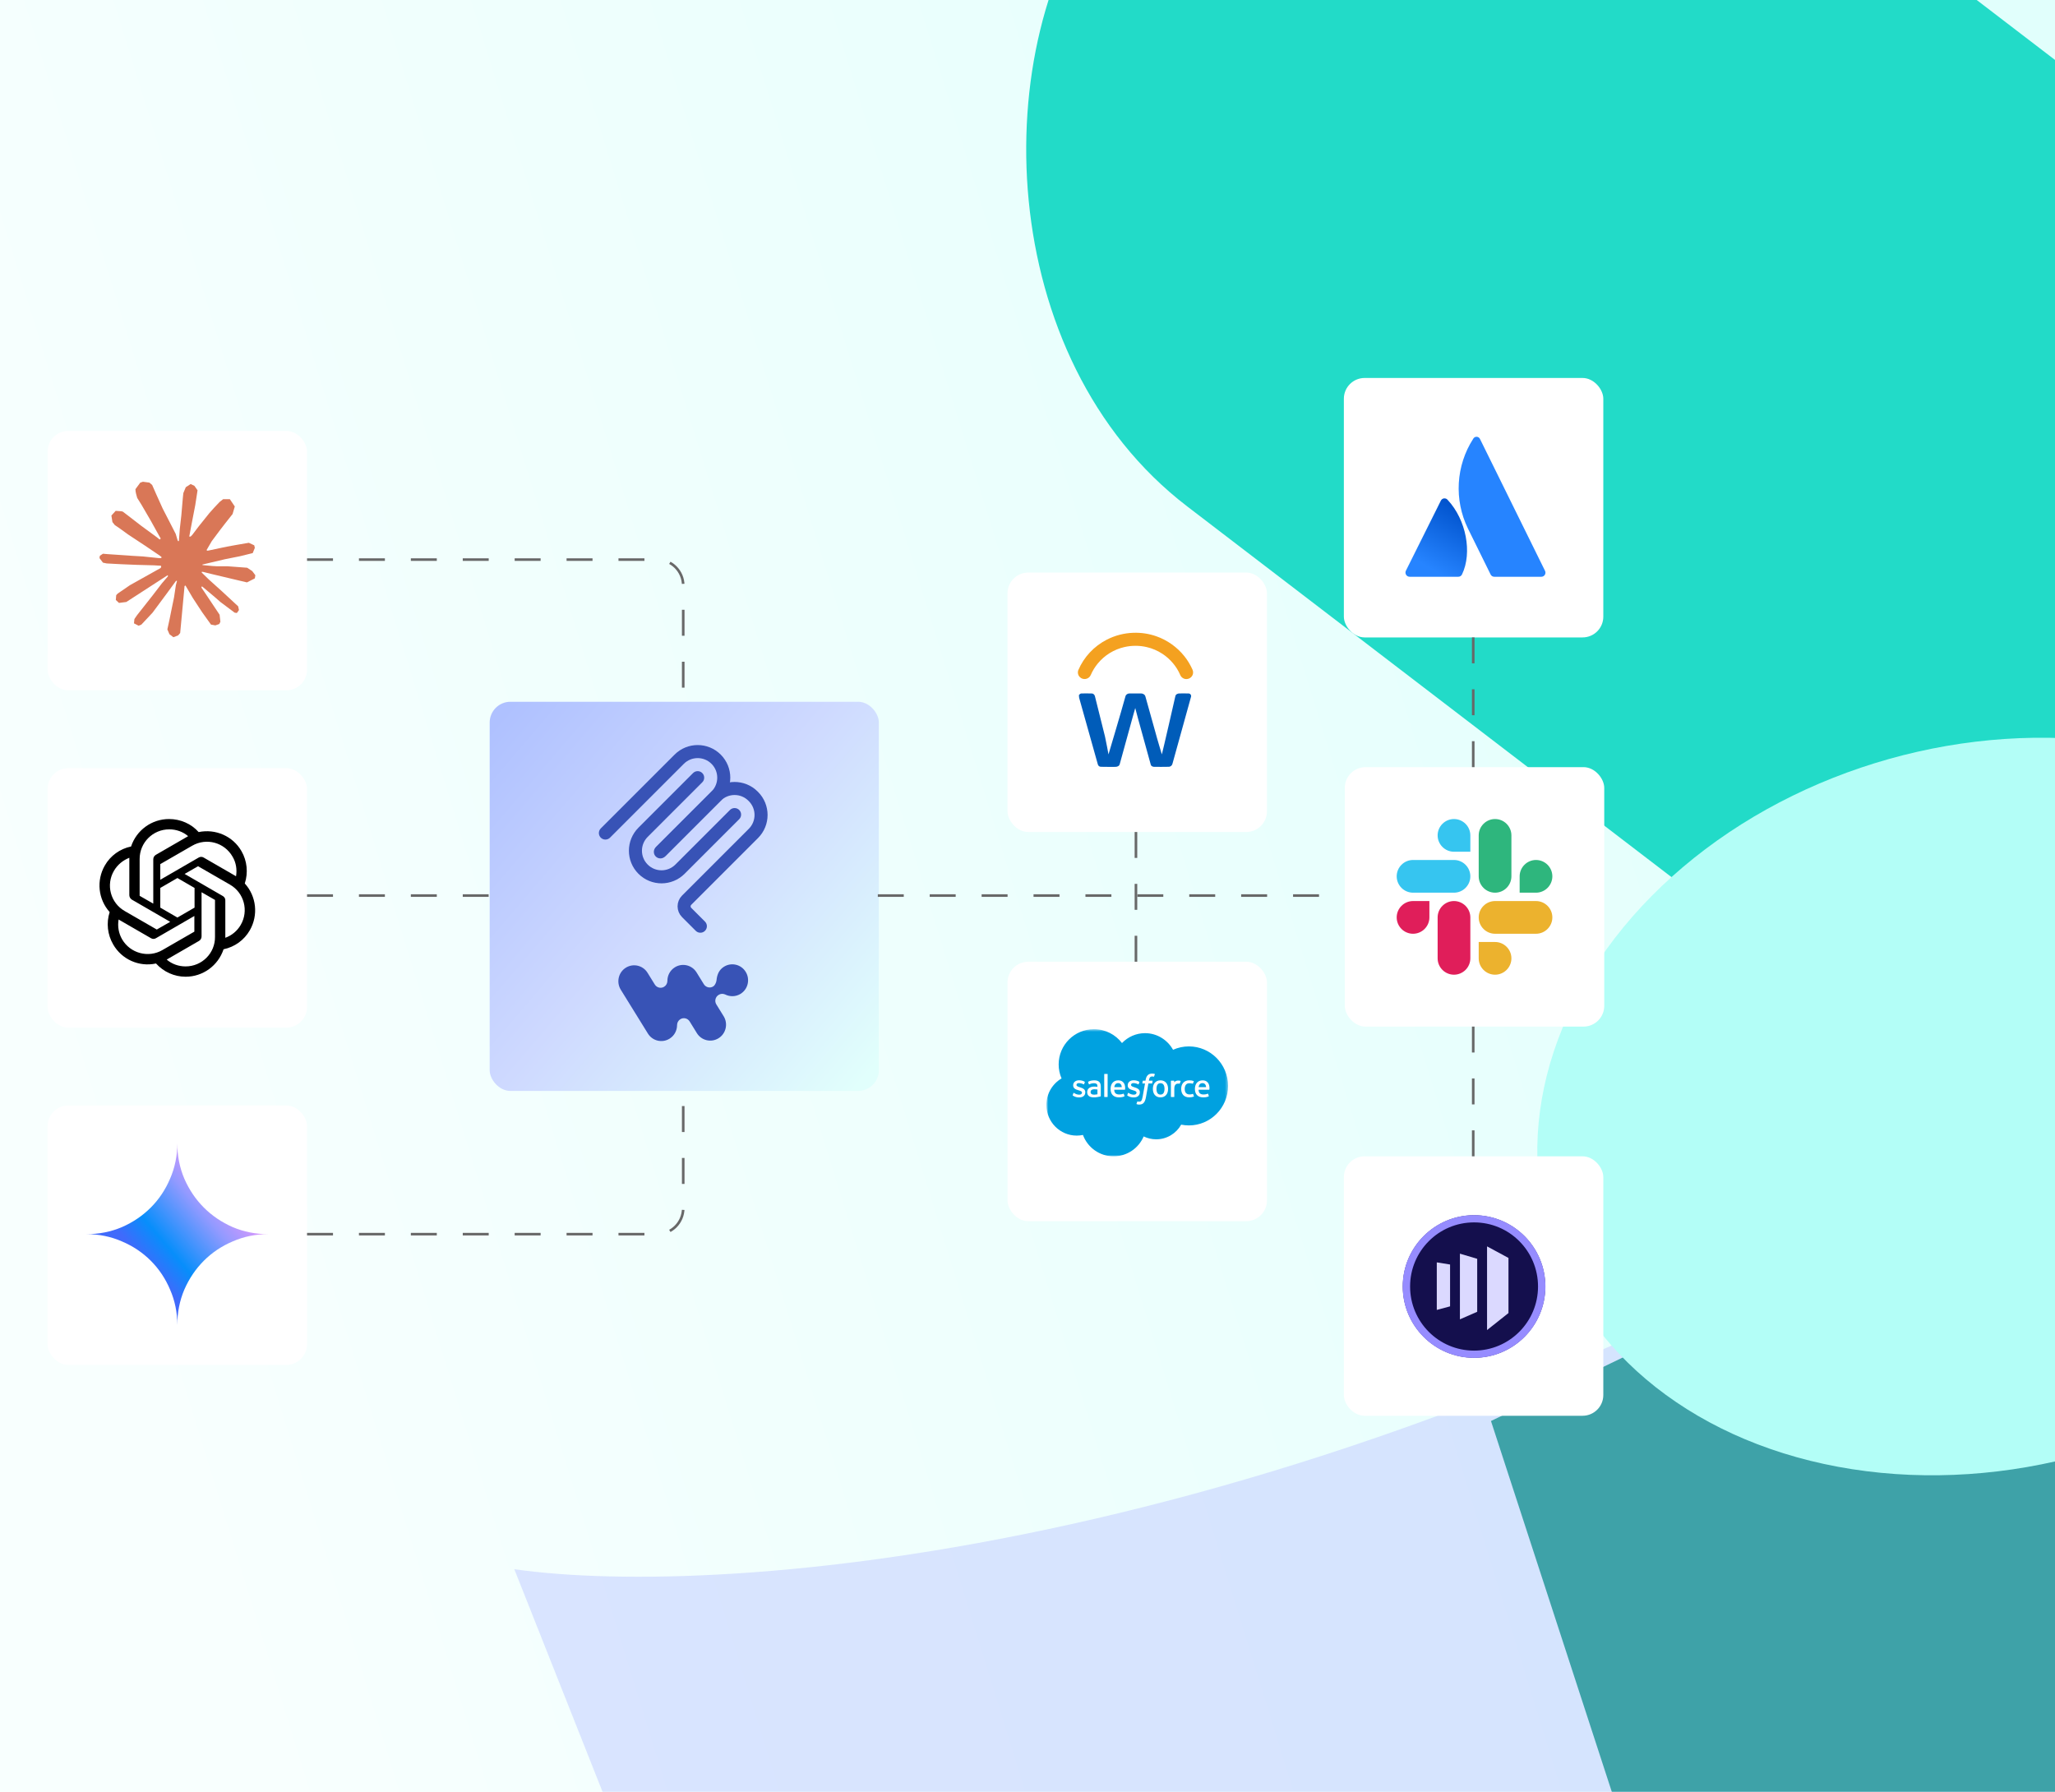
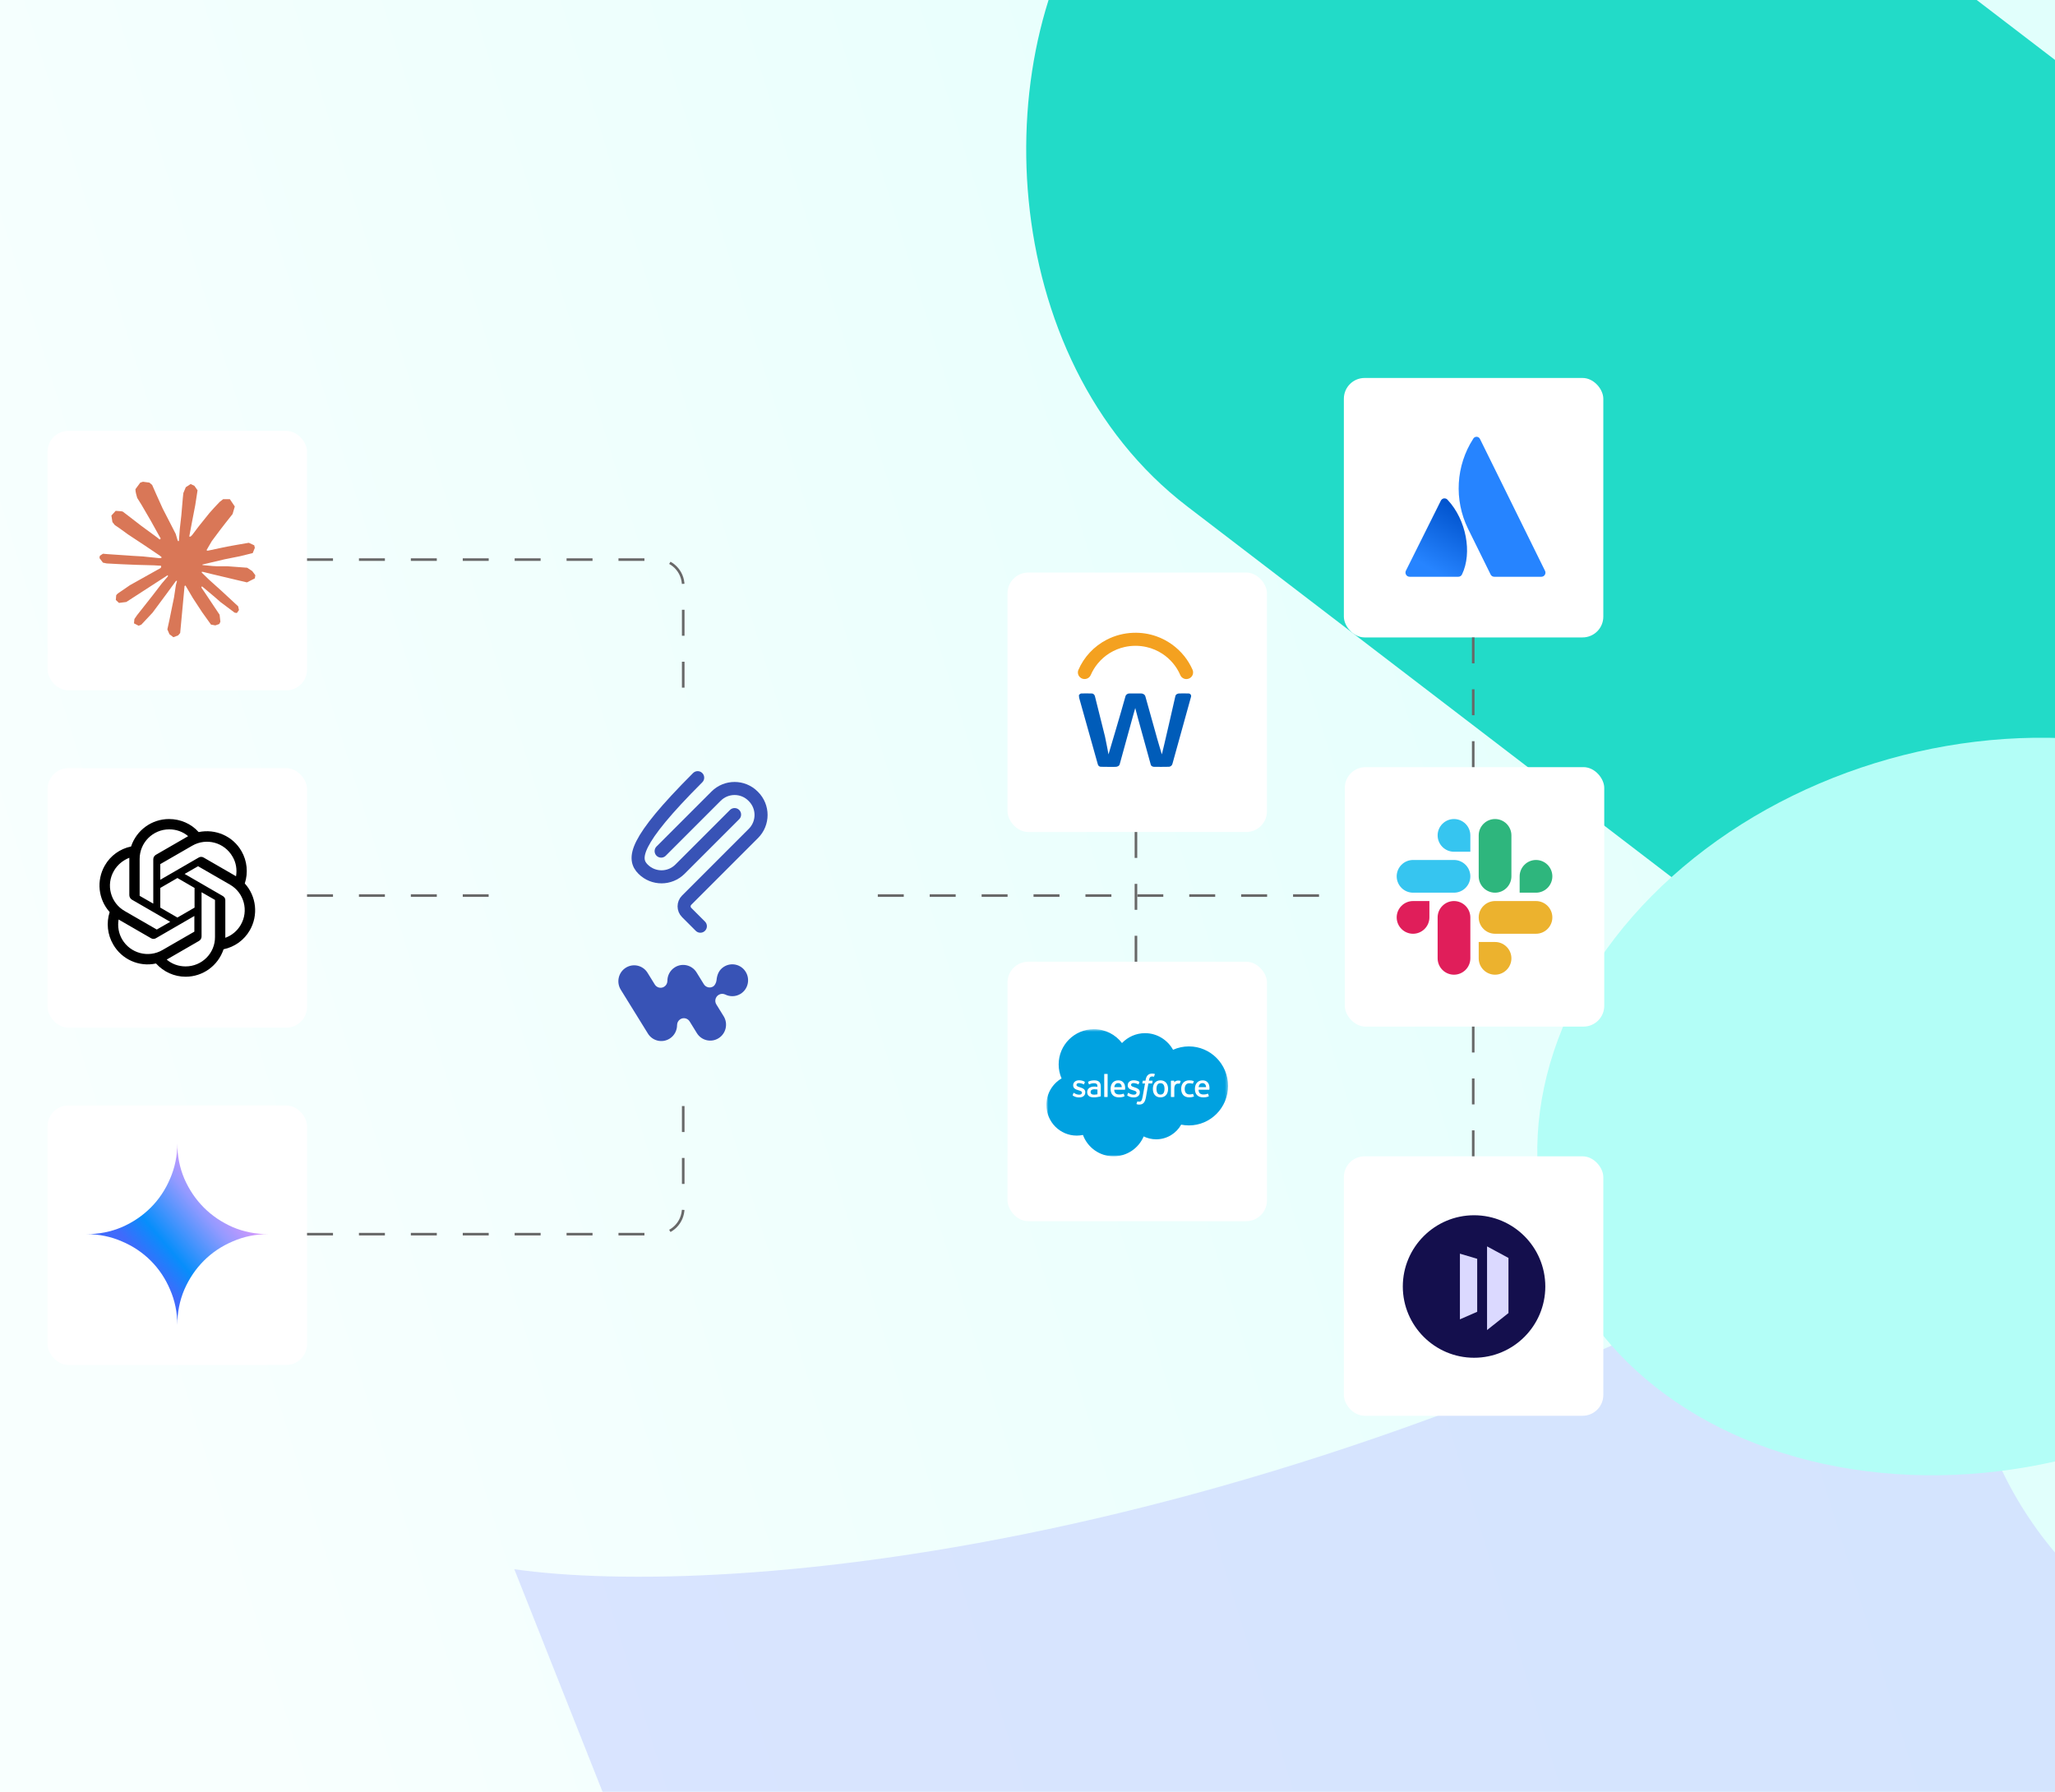
<svg xmlns="http://www.w3.org/2000/svg" width="734" height="640" viewBox="0 0 734 640" fill="none">
  <g clip-path="url(#clip0_6433_7950)">
    <rect width="734" height="640" fill="url(#paint0_linear_6433_7950)" />
    <g filter="url(#filter0_f_6433_7950)">
      <path d="M605.777 693.706C454.448 759.846 387.715 951.306 373.264 1038.77L183.705 560.478C257.474 570.988 465.277 556.282 706.342 413.376C1007.67 234.743 1087.57 512.109 946.333 608.89C805.094 705.671 794.938 611.031 605.777 693.706Z" fill="#CED9FF" fill-opacity="0.7" />
    </g>
    <g filter="url(#filter1_f_6433_7950)">
      <ellipse cx="889.464" cy="452.582" rx="189.502" ry="158.486" transform="rotate(-15.72 889.464 452.582)" fill="#E1FFFC" />
    </g>
    <g style="mix-blend-mode:overlay" filter="url(#filter2_f_6433_7950)">
-       <path d="M686.121 978.846L532.541 507.537L857.117 351.162L686.121 978.846Z" fill="#3EA2A8" />
      <rect x="773.578" y="261.064" width="700.934" height="315.026" rx="157.513" transform="rotate(16.23 773.578 261.064)" fill="#67EADD" />
      <rect x="490.477" y="-165" width="700.934" height="315.026" rx="157.513" transform="rotate(37.432 490.477 -165)" fill="#22DBC8" />
      <ellipse cx="709.603" cy="395.212" rx="162.757" ry="128.938" transform="rotate(-15.72 709.603 395.212)" fill="#B3FEF7" />
    </g>
    <g filter="url(#filter3_d_6433_7950)">
      <rect x="17" y="153.904" width="92.667" height="92.667" rx="7.413" fill="white" />
    </g>
    <g filter="url(#filter4_d_6433_7950)">
      <rect x="359.866" y="204.5" width="92.667" height="92.667" rx="7.413" fill="white" />
    </g>
    <g filter="url(#filter5_d_6433_7950)">
      <rect x="480.333" y="274" width="92.667" height="92.667" rx="7.413" fill="white" />
    </g>
    <path d="M510.547 327.668C510.547 330.883 507.921 333.509 504.707 333.509C501.492 333.509 498.866 330.883 498.866 327.668C498.866 324.453 501.492 321.827 504.707 321.827H510.547V327.668Z" fill="#E01E5A" />
    <path d="M513.49 327.668C513.49 324.453 516.116 321.827 519.331 321.827C522.546 321.827 525.172 324.453 525.172 327.668V342.293C525.172 345.507 522.546 348.133 519.331 348.133C516.116 348.133 513.49 345.507 513.49 342.293V327.668Z" fill="#E01E5A" />
    <path d="M519.331 304.215C516.116 304.215 513.49 301.589 513.49 298.374C513.49 295.159 516.116 292.533 519.331 292.533C522.546 292.533 525.172 295.159 525.172 298.374V304.215H519.331Z" fill="#36C5F0" />
    <path d="M519.331 307.158C522.546 307.158 525.172 309.784 525.172 312.998C525.172 316.213 522.546 318.839 519.331 318.839H504.707C501.492 318.839 498.866 316.213 498.866 312.998C498.866 309.784 501.492 307.158 504.707 307.158H519.331Z" fill="#36C5F0" />
    <path d="M542.785 312.998C542.785 309.784 545.411 307.158 548.625 307.158C551.84 307.158 554.466 309.784 554.466 312.998C554.466 316.213 551.84 318.839 548.625 318.839H542.785V312.998Z" fill="#2EB67D" />
    <path d="M539.841 312.998C539.841 316.213 537.215 318.839 534.001 318.839C530.786 318.839 528.16 316.213 528.16 312.998V298.374C528.16 295.159 530.786 292.533 534.001 292.533C537.215 292.533 539.841 295.159 539.841 298.374V312.998Z" fill="#2EB67D" />
    <path d="M534.001 336.452C537.215 336.452 539.841 339.078 539.841 342.292C539.841 345.507 537.215 348.133 534.001 348.133C530.786 348.133 528.16 345.507 528.16 342.292V336.452H534.001Z" fill="#ECB22E" />
    <path d="M534.001 333.509C530.786 333.509 528.16 330.883 528.16 327.668C528.16 324.453 530.786 321.827 534.001 321.827H548.625C551.84 321.827 554.466 324.453 554.466 327.668C554.466 330.883 551.84 333.509 548.625 333.509H534.001Z" fill="#ECB22E" />
    <g filter="url(#filter6_d_6433_7950)">
      <rect x="480" y="135" width="92.667" height="92.667" rx="7.413" fill="white" />
    </g>
    <path d="M517.094 178.57C516.943 178.372 516.743 178.216 516.514 178.117C516.285 178.019 516.035 177.982 515.788 178.008C515.54 178.035 515.304 178.126 515.101 178.271C514.899 178.417 514.737 178.612 514.632 178.838L502.157 203.837C502.044 204.065 501.99 204.318 502.002 204.572C502.013 204.827 502.089 205.074 502.223 205.291C502.356 205.507 502.543 205.686 502.765 205.81C502.987 205.934 503.237 206 503.491 206H520.861C521.139 206.006 521.414 205.931 521.65 205.785C521.887 205.638 522.076 205.426 522.195 205.173C525.942 197.413 523.671 185.613 517.094 178.57Z" fill="url(#paint1_linear_6433_7950)" />
    <path d="M526.154 156.787C523.139 161.489 521.382 166.906 521.056 172.504C520.729 178.103 521.844 183.692 524.291 188.722L532.414 205.19C532.534 205.433 532.719 205.638 532.948 205.781C533.176 205.924 533.439 206 533.708 206H550.554C550.8 206 551.043 205.936 551.258 205.814C551.473 205.693 551.654 205.517 551.784 205.305C551.914 205.092 551.987 204.85 551.999 204.6C552.01 204.35 551.958 204.102 551.847 203.878C551.847 203.878 529.184 157.927 528.614 156.778C528.502 156.544 528.326 156.347 528.108 156.209C527.89 156.071 527.638 155.999 527.381 156C527.125 156.001 526.873 156.075 526.656 156.214C526.439 156.354 526.265 156.552 526.154 156.787Z" fill="#2684FF" />
    <g filter="url(#filter7_d_6433_7950)">
      <rect x="480" y="413" width="92.667" height="92.667" rx="7.413" fill="white" />
    </g>
    <path d="M526.5 434.051C540.525 434.051 551.949 445.424 551.949 459.5C551.949 473.525 540.576 484.949 526.5 484.949C512.475 484.949 501.051 473.525 501.051 459.5C501.051 445.475 512.475 434.051 526.5 434.051Z" fill="#140F4D" />
-     <path d="M503.652 459.5C503.652 446.852 513.852 436.601 526.5 436.601C539.148 436.601 549.348 446.852 549.348 459.5C549.348 472.148 539.097 482.399 526.5 482.399C513.852 482.399 503.652 472.148 503.652 459.5ZM501 459.5C501 473.576 512.424 485 526.5 485C540.576 485 552 473.576 552 459.5C552 445.424 540.576 434 526.5 434C512.424 434 501 445.424 501 459.5Z" fill="#968CFF" />
    <path d="M531.141 445.169V475.055L538.791 468.986V449.3L531.141 445.169Z" fill="#DBD9FF" />
    <path d="M527.622 468.527L521.451 471.23V447.77L527.622 449.606V468.527Z" fill="#DBD9FF" />
-     <path d="M513.189 467.864L517.932 466.589V451.646L513.189 450.881V467.864Z" fill="#DBD9FF" />
    <g filter="url(#filter8_d_6433_7950)">
      <rect x="359.866" y="343.5" width="92.667" height="92.667" rx="7.413" fill="white" />
    </g>
    <mask id="mask0_6433_7950" style="mask-type:luminance" maskUnits="userSpaceOnUse" x="373" y="367" width="66" height="46">
      <path d="M373.766 367.593H438.633V412.992H373.766V367.593Z" fill="white" />
    </mask>
    <g mask="url(#mask0_6433_7950)">
      <path fill-rule="evenodd" clip-rule="evenodd" d="M400.751 372.546C402.843 370.366 405.757 369.014 408.979 369.014C413.261 369.014 416.998 371.402 418.988 374.948C420.768 374.152 422.696 373.742 424.645 373.745C432.37 373.745 438.633 380.062 438.633 387.855C438.633 395.648 432.37 401.965 424.645 401.965C423.702 401.965 422.781 401.87 421.89 401.69C420.138 404.816 416.798 406.927 412.966 406.927C411.416 406.93 409.885 406.577 408.492 405.898C406.716 410.077 402.577 413.006 397.754 413.006C392.73 413.006 388.449 409.828 386.807 405.371C386.075 405.525 385.329 405.603 384.581 405.602C378.6 405.602 373.752 400.704 373.752 394.661C373.752 390.61 375.93 387.074 379.167 385.183C378.481 383.603 378.128 381.9 378.13 380.178C378.13 373.228 383.772 367.593 390.731 367.593C394.817 367.593 398.449 369.536 400.751 372.546Z" fill="#00A1E0" />
    </g>
    <path fill-rule="evenodd" clip-rule="evenodd" d="M383.149 391.143C383.108 391.25 383.164 391.272 383.177 391.291C383.299 391.379 383.422 391.443 383.547 391.515C384.209 391.865 384.834 391.967 385.487 391.967C386.818 391.967 387.645 391.26 387.645 390.12V390.098C387.645 389.044 386.712 388.662 385.837 388.385L385.723 388.348C385.063 388.134 384.494 387.949 384.494 387.514V387.492C384.494 387.12 384.827 386.847 385.342 386.847C385.916 386.847 386.595 387.037 387.033 387.279C387.033 387.279 387.162 387.363 387.209 387.238C387.235 387.17 387.456 386.574 387.48 386.509C387.505 386.439 387.461 386.387 387.415 386.36C386.915 386.055 386.224 385.847 385.508 385.847L385.376 385.848C384.157 385.848 383.307 386.584 383.307 387.639V387.661C383.307 388.772 384.245 389.133 385.124 389.384L385.265 389.428C385.905 389.625 386.458 389.794 386.458 390.245V390.267C386.458 390.679 386.099 390.986 385.52 390.986C385.296 390.986 384.58 390.982 383.806 390.493C383.712 390.438 383.659 390.399 383.587 390.355C383.549 390.331 383.453 390.29 383.412 390.415L383.149 391.143ZM402.633 391.143C402.592 391.25 402.647 391.272 402.661 391.291C402.782 391.379 402.906 391.443 403.031 391.515C403.692 391.865 404.318 391.967 404.971 391.967C406.302 391.967 407.129 391.26 407.129 390.12V390.098C407.129 389.044 406.196 388.662 405.321 388.385L405.206 388.348C404.547 388.134 403.977 387.949 403.977 387.514V387.492C403.977 387.12 404.31 386.847 404.826 386.847C405.399 386.847 406.079 387.037 406.517 387.279C406.517 387.279 406.646 387.363 406.693 387.238C406.718 387.17 406.94 386.574 406.963 386.509C406.989 386.439 406.944 386.387 406.899 386.36C406.398 386.055 405.708 385.847 404.992 385.847L404.859 385.848C403.641 385.848 402.791 386.584 402.791 387.639V387.661C402.791 388.772 403.729 389.133 404.608 389.384L404.749 389.428C405.389 389.625 405.942 389.794 405.942 390.245V390.267C405.942 390.679 405.582 390.986 405.004 390.986C404.78 390.986 404.063 390.982 403.29 390.493C403.196 390.438 403.141 390.4 403.07 390.355C403.046 390.339 402.934 390.295 402.896 390.415L402.633 391.143ZM415.934 388.911C415.934 389.555 415.813 390.063 415.577 390.421C415.343 390.776 414.989 390.949 414.495 390.949C414.001 390.949 413.649 390.777 413.419 390.422C413.186 390.063 413.067 389.555 413.067 388.911C413.067 388.268 413.186 387.761 413.419 387.407C413.649 387.055 414.001 386.884 414.495 386.884C414.989 386.884 415.343 387.055 415.577 387.407C415.814 387.761 415.934 388.268 415.934 388.911ZM417.045 387.717C416.935 387.348 416.765 387.023 416.539 386.752C416.313 386.48 416.026 386.262 415.686 386.104C415.346 385.945 414.946 385.865 414.495 385.865C414.044 385.865 413.644 385.945 413.304 386.104C412.964 386.262 412.677 386.48 412.451 386.753C412.225 387.024 412.054 387.349 411.945 387.717C411.837 388.084 411.782 388.486 411.782 388.911C411.782 389.337 411.837 389.739 411.945 390.105C412.054 390.473 412.224 390.798 412.451 391.07C412.678 391.342 412.965 391.559 413.304 391.713C413.644 391.868 414.045 391.947 414.495 391.947C414.946 391.947 415.346 391.868 415.685 391.713C416.025 391.559 416.312 391.342 416.539 391.07C416.765 390.799 416.935 390.474 417.045 390.105C417.153 389.738 417.208 389.336 417.208 388.911C417.208 388.486 417.153 388.084 417.045 387.717ZM426.167 390.777C426.131 390.669 426.025 390.71 426.025 390.71C425.864 390.771 425.692 390.829 425.509 390.857C425.324 390.886 425.119 390.901 424.9 390.901C424.363 390.901 423.935 390.741 423.63 390.425C423.323 390.109 423.151 389.597 423.152 388.906C423.154 388.278 423.306 387.804 423.579 387.443C423.849 387.085 424.262 386.901 424.811 386.901C425.27 386.901 425.619 386.954 425.986 387.069C425.986 387.069 426.073 387.107 426.114 386.992C426.212 386.722 426.284 386.53 426.388 386.233C426.417 386.148 426.345 386.113 426.318 386.102C426.174 386.046 425.834 385.954 425.578 385.915C425.337 385.878 425.057 385.859 424.744 385.859C424.277 385.859 423.861 385.939 423.506 386.097C423.151 386.255 422.85 386.474 422.611 386.745C422.372 387.017 422.191 387.342 422.071 387.711C421.95 388.077 421.889 388.48 421.889 388.907C421.889 389.828 422.138 390.572 422.628 391.118C423.12 391.665 423.859 391.943 424.822 391.943C425.391 391.943 425.975 391.828 426.395 391.663C426.395 391.663 426.475 391.624 426.441 391.531L426.167 390.777ZM428.111 388.294C428.164 387.936 428.262 387.639 428.415 387.407C428.646 387.055 428.997 386.861 429.49 386.861C429.984 386.861 430.31 387.055 430.544 387.407C430.699 387.639 430.767 387.949 430.793 388.294L428.111 388.294ZM431.851 387.508C431.757 387.152 431.523 386.792 431.37 386.628C431.128 386.367 430.891 386.184 430.656 386.083C430.315 385.939 429.949 385.864 429.579 385.865C429.11 385.865 428.683 385.944 428.337 386.106C427.991 386.269 427.7 386.491 427.472 386.767C427.243 387.043 427.072 387.371 426.962 387.743C426.853 388.114 426.797 388.517 426.797 388.944C426.797 389.377 426.855 389.781 426.968 390.144C427.082 390.511 427.265 390.832 427.513 391.1C427.76 391.369 428.078 391.579 428.458 391.726C428.837 391.873 429.296 391.949 429.823 391.947C430.91 391.944 431.481 391.701 431.718 391.571C431.759 391.548 431.799 391.507 431.749 391.391L431.503 390.703C431.466 390.6 431.362 390.637 431.362 390.637C431.092 390.738 430.711 390.917 429.818 390.915C429.235 390.915 428.803 390.742 428.531 390.473C428.254 390.198 428.117 389.793 428.094 389.222L431.854 389.225C431.854 389.225 431.953 389.224 431.964 389.127C431.968 389.087 432.092 388.355 431.851 387.508ZM397.993 388.294C398.046 387.936 398.145 387.639 398.297 387.407C398.528 387.055 398.878 386.861 399.373 386.861C399.867 386.861 400.192 387.055 400.427 387.407C400.581 387.639 400.649 387.949 400.675 388.294L397.993 388.294ZM401.733 387.508C401.639 387.152 401.406 386.792 401.253 386.628C401.011 386.367 400.774 386.184 400.538 386.083C400.198 385.939 399.832 385.864 399.462 385.865C398.992 385.865 398.566 385.944 398.22 386.106C397.873 386.269 397.582 386.491 397.354 386.767C397.126 387.043 396.954 387.371 396.844 387.743C396.735 388.114 396.68 388.517 396.68 388.944C396.68 389.377 396.737 389.781 396.85 390.144C396.964 390.511 397.148 390.832 397.395 391.1C397.642 391.369 397.96 391.579 398.341 391.726C398.719 391.873 399.178 391.949 399.706 391.947C400.792 391.944 401.364 391.701 401.6 391.571C401.641 391.548 401.681 391.507 401.632 391.391L401.386 390.703C401.348 390.6 401.244 390.637 401.244 390.637C400.975 390.738 400.593 390.917 399.7 390.915C399.117 390.915 398.685 390.742 398.414 390.473C398.136 390.198 398 389.793 397.976 389.222L401.736 389.225C401.736 389.225 401.836 389.224 401.846 389.127C401.85 389.087 401.975 388.355 401.733 387.508ZM389.865 390.756C389.717 390.639 389.697 390.61 389.648 390.533C389.573 390.418 389.535 390.254 389.535 390.044C389.535 389.714 389.645 389.476 389.871 389.316C389.869 389.317 390.195 389.035 390.962 389.045C391.303 389.051 391.645 389.08 391.983 389.132V390.841H391.983C391.983 390.841 391.505 390.944 390.967 390.976C390.202 391.022 389.863 390.756 389.865 390.756ZM391.361 388.114C391.209 388.102 391.011 388.097 390.774 388.097C390.452 388.097 390.141 388.137 389.848 388.216C389.554 388.295 389.29 388.417 389.063 388.58C388.836 388.742 388.649 388.954 388.517 389.2C388.384 389.448 388.316 389.74 388.316 390.067C388.316 390.4 388.374 390.689 388.489 390.925C388.6 391.159 388.769 391.361 388.979 391.514C389.188 391.666 389.446 391.777 389.745 391.846C390.04 391.913 390.375 391.947 390.741 391.947C391.127 391.947 391.511 391.915 391.883 391.852C392.2 391.797 392.516 391.736 392.83 391.668C392.956 391.639 393.094 391.601 393.094 391.601C393.187 391.578 393.18 391.478 393.18 391.478L393.178 388.039C393.178 387.285 392.976 386.726 392.58 386.379C392.185 386.034 391.604 385.859 390.853 385.859C390.571 385.859 390.117 385.897 389.845 385.952C389.845 385.952 389.024 386.111 388.686 386.376C388.686 386.376 388.612 386.422 388.652 386.526L388.918 387.241C388.951 387.333 389.042 387.302 389.042 387.302C389.042 387.302 389.07 387.291 389.104 387.271C389.827 386.877 390.742 386.889 390.742 386.889C391.148 386.889 391.461 386.971 391.671 387.132C391.877 387.29 391.981 387.527 391.981 388.028V388.187C391.658 388.141 391.361 388.114 391.361 388.114ZM421.693 386.176C421.698 386.164 421.701 386.15 421.701 386.137C421.701 386.123 421.699 386.109 421.693 386.097C421.688 386.084 421.68 386.073 421.67 386.063C421.661 386.053 421.649 386.046 421.636 386.041C421.572 386.017 421.252 385.949 421.006 385.934C420.533 385.904 420.271 385.984 420.036 386.09C419.803 386.195 419.545 386.365 419.401 386.559L419.4 386.1C419.4 386.037 419.356 385.986 419.292 385.986H418.328C418.266 385.986 418.221 386.037 418.221 386.1V391.71C418.221 391.74 418.233 391.769 418.254 391.79C418.276 391.812 418.305 391.824 418.335 391.824H419.323C419.353 391.824 419.382 391.812 419.404 391.79C419.425 391.769 419.437 391.74 419.437 391.71V388.908C419.437 388.531 419.478 388.156 419.561 387.92C419.643 387.687 419.753 387.501 419.891 387.367C420.021 387.238 420.18 387.142 420.355 387.088C420.519 387.041 420.689 387.017 420.86 387.017C421.056 387.017 421.273 387.067 421.273 387.067C421.345 387.076 421.385 387.031 421.41 386.966C421.475 386.794 421.658 386.279 421.693 386.176Z" fill="#FFFFFE" />
    <path fill-rule="evenodd" clip-rule="evenodd" d="M412.419 383.577C412.297 383.54 412.173 383.51 412.047 383.489C411.878 383.46 411.707 383.447 411.536 383.449C410.856 383.449 410.32 383.641 409.943 384.021C409.569 384.397 409.315 384.971 409.188 385.726L409.142 385.981H408.288C408.288 385.981 408.184 385.977 408.162 386.09L408.022 386.872C408.012 386.947 408.044 386.994 408.144 386.993H408.975L408.132 391.7C408.066 392.079 407.99 392.391 407.907 392.627C407.824 392.86 407.744 393.035 407.644 393.162C407.548 393.284 407.457 393.375 407.3 393.427C407.171 393.471 407.021 393.491 406.858 393.491C406.767 393.491 406.646 393.476 406.556 393.458C406.467 393.44 406.42 393.42 406.353 393.392C406.353 393.392 406.256 393.355 406.217 393.453C406.186 393.533 405.965 394.142 405.939 394.217C405.912 394.291 405.949 394.35 405.996 394.367C406.107 394.407 406.189 394.432 406.34 394.467C406.549 394.517 406.726 394.52 406.891 394.52C407.237 394.52 407.552 394.471 407.814 394.377C408.077 394.282 408.306 394.116 408.509 393.892C408.728 393.65 408.866 393.396 408.998 393.051C409.128 392.708 409.239 392.283 409.328 391.787L410.175 386.993H411.414C411.414 386.993 411.518 386.997 411.54 386.884L411.68 386.102C411.69 386.027 411.658 385.98 411.557 385.981H410.355C410.361 385.954 410.416 385.531 410.554 385.133C410.613 384.963 410.723 384.826 410.817 384.732C410.905 384.642 411.013 384.575 411.132 384.536C411.263 384.495 411.399 384.476 411.536 384.477C411.649 384.477 411.76 384.491 411.845 384.509C411.961 384.533 412.007 384.547 412.037 384.556C412.16 384.593 412.176 384.557 412.2 384.497L412.488 383.708C412.517 383.623 412.445 383.587 412.419 383.577ZM395.618 391.71C395.618 391.773 395.574 391.824 395.511 391.824H394.513C394.45 391.824 394.405 391.773 394.405 391.71V383.684C394.405 383.621 394.45 383.57 394.513 383.57H395.511C395.574 383.57 395.618 383.621 395.618 383.684V391.71Z" fill="#FFFFFE" />
    <path d="M46.456 208.983L57.407 202.858L57.59 202.324L57.407 202.029H56.872L55.039 201.917L48.782 201.748L43.355 201.524L38.098 201.243L36.773 200.962L35.533 199.332L35.66 198.518L36.773 197.773L38.366 197.914L41.89 198.152L47.175 198.518L51.008 198.742L56.688 199.332H57.59L57.717 198.967L57.407 198.742L57.168 198.518L51.699 194.823L45.78 190.918L42.679 188.67L41.002 187.533L40.156 186.465L39.79 184.133L41.312 182.462L43.355 182.602L43.877 182.743L45.949 184.33L50.374 187.743L56.153 191.986L56.998 192.688L57.337 192.449L57.379 192.281L56.998 191.648L53.855 185.987L50.501 180.228L49.007 177.84L48.612 176.407C48.471 175.817 48.373 175.326 48.373 174.722L50.106 172.376L51.065 172.067L53.376 172.376L54.349 173.219L55.786 176.492L58.112 181.647L61.72 188.656L62.777 190.735L63.341 192.66L63.552 193.25H63.919V192.913L64.215 188.965L64.764 184.119L65.3 177.882L65.483 176.126L66.357 174.019L68.091 172.882L69.444 173.528L70.557 175.115L70.402 176.14L69.74 180.425L68.443 187.139L67.597 191.634H68.091L68.654 191.073L70.938 188.052L74.771 183.276L76.463 181.38L78.436 179.287L79.704 178.29H82.1L83.862 180.902L83.073 183.599L80.606 186.718L78.562 189.359L75.631 193.292L73.799 196.439L73.968 196.691L74.405 196.649L81.029 195.245L84.609 194.598L88.879 193.868L90.81 194.767L91.022 195.68L90.261 197.548L85.694 198.672L80.338 199.74L72.361 201.622L72.262 201.692L72.375 201.833L75.969 202.17L77.505 202.254H81.269L88.273 202.774L90.106 203.982L91.205 205.457L91.022 206.581L88.203 208.013L84.397 207.114L75.518 205.007L72.474 204.249H72.051V204.502L74.588 206.974L79.239 211.16L85.06 216.554L85.356 217.889L84.609 218.942L83.82 218.83L78.703 214.995L76.73 213.267L72.262 209.516H71.966V209.91L72.995 211.413L78.436 219.56L78.718 222.061L78.323 222.875L76.913 223.367L75.363 223.086L72.178 218.633L68.894 213.618L66.244 209.123L65.92 209.306L64.356 226.092L63.623 226.949L61.931 227.595L60.522 226.528L59.775 224.8L60.522 221.386L61.424 216.933L62.157 213.393L62.819 208.997L63.214 207.536L63.186 207.437L62.862 207.48L59.535 212.031L54.476 218.844L50.473 223.114L49.514 223.493L47.851 222.636L48.006 221.105L48.937 219.743L54.476 212.719L57.816 208.365L59.972 205.85L59.958 205.485H59.831L45.117 215.009L42.496 215.346L41.368 214.292L41.509 212.565L42.045 212.003L46.47 208.969L46.456 208.983Z" fill="#D97757" />
    <g filter="url(#filter9_d_6433_7950)">
      <rect x="17" y="274.37" width="92.667" height="92.667" rx="7.413" fill="white" />
    </g>
    <path d="M87.435 315.549C88.687 311.725 88.27 307.483 86.253 304.006C83.193 298.652 77.002 295.94 70.951 297.192C68.309 294.202 64.414 292.533 60.38 292.533C54.19 292.533 48.764 296.497 46.817 302.338C42.853 303.172 39.444 305.606 37.428 309.152C34.367 314.506 35.063 321.181 39.166 325.771C37.914 329.665 38.401 333.837 40.418 337.313C43.478 342.668 49.669 345.449 55.72 344.128C58.432 347.118 62.258 348.856 66.292 348.856C72.482 348.856 77.907 344.893 79.854 339.052C83.819 338.217 87.227 335.784 89.244 332.237C92.304 326.883 91.608 320.138 87.435 315.549ZM66.292 345.171C63.788 345.171 61.423 344.336 59.545 342.737C59.615 342.668 59.823 342.598 59.893 342.529L71.091 336.062C71.647 335.714 71.995 335.158 71.995 334.463V318.678L76.724 321.39C76.794 321.39 76.794 321.46 76.794 321.529V334.602C76.863 340.443 72.134 345.171 66.292 345.171ZM43.618 335.506C42.366 333.35 41.948 330.847 42.366 328.413C42.435 328.483 42.574 328.552 42.714 328.622L53.911 335.088C54.468 335.436 55.163 335.436 55.72 335.088L69.421 327.161V332.655C69.421 332.724 69.421 332.794 69.352 332.794L58.015 339.33C53.007 342.25 46.539 340.512 43.618 335.506ZM40.697 311.029C41.948 308.874 43.896 307.275 46.191 306.371V319.721C46.191 320.347 46.539 320.973 47.095 321.321L60.797 329.247L56.067 331.959C55.998 331.959 55.928 332.029 55.928 331.959L44.591 325.423C39.444 322.503 37.775 316.036 40.697 311.029ZM79.645 320.069L65.944 312.142L70.673 309.43C70.743 309.43 70.812 309.361 70.812 309.43L82.149 315.966C87.227 318.887 88.896 325.354 85.975 330.36C84.723 332.516 82.775 334.115 80.48 334.949V321.668C80.55 321.042 80.202 320.417 79.645 320.069ZM84.305 312.976C84.236 312.907 84.097 312.837 83.958 312.768L72.76 306.301C72.204 305.953 71.508 305.953 70.951 306.301L57.25 314.228V308.735C57.25 308.665 57.25 308.596 57.319 308.596L68.656 302.059C73.734 299.139 80.132 300.877 83.054 305.953C84.305 308.039 84.723 310.543 84.305 312.976ZM54.676 322.711L49.947 319.999C49.877 319.999 49.877 319.93 49.877 319.86V306.788C49.877 300.947 54.607 296.219 60.449 296.219C62.953 296.219 65.318 297.053 67.196 298.652C67.126 298.722 66.987 298.791 66.848 298.861L55.65 305.328C55.094 305.675 54.746 306.232 54.746 306.927V322.711H54.676ZM57.25 317.148L63.37 313.602L69.491 317.148V324.171L63.37 327.718L57.25 324.171V317.148Z" fill="black" />
    <g filter="url(#filter10_d_6433_7950)">
-       <rect x="174.904" y="250.648" width="139" height="139" rx="7.413" fill="url(#paint2_linear_6433_7950)" />
-     </g>
-     <path d="M216.233 297.536L242.599 271.17C246.24 267.53 252.142 267.53 255.782 271.17C259.423 274.811 259.423 280.713 255.782 284.353L235.87 304.265" stroke="#3853B6" stroke-width="4.661" stroke-linecap="round" />
+       </g>
    <path d="M236.145 303.99L255.782 284.353C259.423 280.713 265.325 280.713 268.965 284.353L269.103 284.49C272.743 288.131 272.743 294.033 269.103 297.673L245.257 321.519C244.043 322.733 244.043 324.7 245.257 325.913L250.153 330.81" stroke="#3853B6" stroke-width="4.661" stroke-linecap="round" />
-     <path d="M249.191 277.762L229.691 297.262C226.05 300.902 226.05 306.804 229.691 310.445C233.331 314.085 239.233 314.085 242.874 310.445L262.374 290.945" stroke="#3853B6" stroke-width="4.661" stroke-linecap="round" />
+     <path d="M249.191 277.762C226.05 300.902 226.05 306.804 229.691 310.445C233.331 314.085 239.233 314.085 242.874 310.445L262.374 290.945" stroke="#3853B6" stroke-width="4.661" stroke-linecap="round" />
    <g filter="url(#filter11_d_6433_7950)">
      <rect x="17" y="394.837" width="92.667" height="92.667" rx="7.413" fill="white" />
    </g>
    <path d="M63.333 473.233C63.333 468.746 62.468 464.53 60.739 460.584C59.063 456.638 56.766 453.205 53.847 450.286C50.928 447.367 47.495 445.07 43.549 443.394C39.603 441.665 35.387 440.8 30.9 440.8C35.387 440.8 39.603 439.962 43.549 438.286C47.495 436.556 50.928 434.232 53.847 431.313C56.766 428.394 59.063 424.961 60.739 421.015C62.468 417.069 63.333 412.853 63.333 408.366C63.333 412.853 64.171 417.069 65.847 421.015C67.577 424.961 69.901 428.394 72.82 431.313C75.739 434.232 79.172 436.556 83.118 438.286C87.064 439.962 91.28 440.8 95.767 440.8C91.28 440.8 87.064 441.665 83.118 443.394C79.172 445.07 75.739 447.367 72.82 450.286C69.901 453.205 67.577 456.638 65.847 460.584C64.171 464.53 63.333 468.746 63.333 473.233Z" fill="url(#paint3_linear_6433_7950)" />
    <path d="M109.667 199.867H234.767C239.885 199.867 244.033 204.016 244.033 209.133V250.833" stroke="#686868" stroke-width="0.927" stroke-dasharray="9.27 9.27" />
    <path d="M109.667 440.8H234.767C239.885 440.8 244.033 436.651 244.033 431.533V389.833" stroke="#686868" stroke-width="0.927" stroke-dasharray="9.27 9.27" />
    <line x1="109.667" y1="319.87" x2="174.533" y2="319.87" stroke="#686868" stroke-width="0.927" stroke-dasharray="9.27 9.27" />
    <line x1="313.534" y1="319.87" x2="480.333" y2="319.87" stroke="#686868" stroke-width="0.927" stroke-dasharray="9.27 9.27" />
    <line x1="405.736" y1="343.5" x2="405.736" y2="297.167" stroke="#686868" stroke-width="0.927" stroke-dasharray="9.27 9.27" />
    <line x1="526.203" y1="274" x2="526.203" y2="227.667" stroke="#686868" stroke-width="0.927" stroke-dasharray="9.27 9.27" />
    <line x1="526.203" y1="413" x2="526.203" y2="366.666" stroke="#686868" stroke-width="0.927" stroke-dasharray="9.27 9.27" />
    <path fill-rule="evenodd" clip-rule="evenodd" d="M266.343 347.107C267.989 349.768 267.197 353.291 264.546 354.953C262.78 356.061 260.655 356.046 258.94 355.164C258.724 355.077 258.507 355.016 258.276 354.981C257.916 354.926 257.548 354.984 257.202 355.088C257.011 355.156 256.822 355.248 256.642 355.365C255.51 356.081 255.156 357.58 255.843 358.715L258.47 362.964C260.115 365.626 259.323 369.149 256.672 370.81C254.036 372.472 250.548 371.672 248.902 368.995L246.328 364.826C245.612 363.672 244.103 363.318 242.976 364.041C242.268 364.488 241.838 365.284 241.833 366.118C241.833 368.026 240.904 369.887 239.182 370.964C236.547 372.626 233.058 371.826 231.413 369.149L221.723 353.488C220.078 350.826 220.87 347.304 223.521 345.642C226.157 343.981 229.645 344.781 231.291 347.457L233.881 351.642C234.59 352.784 236.075 353.142 237.198 352.448L237.232 352.426C237.948 351.98 238.345 351.211 238.375 350.426C238.345 348.488 239.289 346.596 241.026 345.504C243.661 343.842 247.15 344.642 248.796 347.319L251.401 351.534C252.117 352.688 253.625 353.042 254.752 352.319C255.173 352.052 255.432 351.56 255.517 351.396C255.719 351.007 255.86 350.619 255.916 350.183C256.122 348.004 256.858 346.383 258.574 345.291C261.209 343.63 264.698 344.43 266.343 347.107Z" fill="#3853B6" />
    <path d="M425.872 239.044C425.961 239.231 426.266 239.866 426.11 240.61C425.924 241.618 425.052 242.419 424.022 242.519C423.92 242.534 423.817 242.543 423.715 242.543C422.785 242.543 421.879 241.943 421.529 241.021C420.25 238.045 418.004 235.375 415.224 233.544C413.488 232.397 411.58 231.577 409.553 231.113C406.955 230.511 404.206 230.511 401.606 231.111C397.88 231.957 394.504 234.049 392.092 236.996C391.072 238.231 390.235 239.601 389.602 241.073C389.303 241.81 388.609 242.369 387.801 242.5C387.041 242.644 386.207 242.381 385.657 241.798C385.035 241.183 384.823 240.179 385.158 239.326C387.155 234.661 390.75 230.822 395.298 228.482C398.204 226.978 401.487 226.123 404.793 226.013C407.615 225.92 410.376 226.333 412.995 227.251C416.9 228.611 420.471 231.145 423.041 234.39C424.171 235.808 425.124 237.376 425.872 239.044Z" fill="#F4A120" />
    <path d="M385.375 248.229C385.624 247.952 385.916 247.65 386.332 247.679C387.548 247.667 388.767 247.641 389.984 247.693C390.601 247.713 391.027 248.243 391.117 248.802C392.312 253.552 393.485 258.308 394.677 263.057C395.024 264.525 395.93 269.444 395.93 269.444C395.93 269.444 400.41 254.455 401.966 248.786C402.089 248.143 402.711 247.681 403.374 247.681C404.728 247.65 406.084 247.672 407.44 247.672C408.167 247.638 408.943 248.052 409.117 248.779C410.282 252.914 411.43 257.053 412.588 261.191C413.29 263.87 414.987 269.444 414.987 269.444C414.987 269.444 416.558 263 417.496 258.769C418.269 255.406 419.026 252.036 419.807 248.673C419.922 247.995 420.654 247.655 421.3 247.677C422.394 247.67 423.491 247.638 424.585 247.691C425.234 247.71 425.608 248.413 425.381 248.975C423.18 256.893 420.992 264.814 418.793 272.733C418.676 273.369 418.11 273.863 417.447 273.873C415.748 273.928 414.049 273.887 412.353 273.894C411.741 273.933 411.1 273.615 410.992 272.989C409.472 267.544 406.478 256.642 406.478 256.642L405.484 252.887L404.593 256.037C404.593 256.037 401.501 267.262 399.957 272.871C399.785 273.78 398.718 273.961 397.927 273.902C396.349 273.873 394.772 273.938 393.193 273.873C392.633 273.875 392.199 273.45 392.099 272.929C389.884 265.044 387.673 257.156 385.458 249.273C385.382 248.927 385.392 248.578 385.375 248.229Z" fill="#005CB9" />
  </g>
  <defs>
    <filter id="filter0_f_6433_7950" x="64.615" y="235.635" width="1068.46" height="922.223" filterUnits="userSpaceOnUse" color-interpolation-filters="sRGB">
      <feFlood flood-opacity="0" result="BackgroundImageFix" />
      <feBlend mode="normal" in="SourceGraphic" in2="BackgroundImageFix" result="shape" />
      <feGaussianBlur stdDeviation="59.545" result="effect1_foregroundBlur_6433_7950" />
    </filter>
    <filter id="filter1_f_6433_7950" x="582.932" y="172.482" width="613.064" height="560.2" filterUnits="userSpaceOnUse" color-interpolation-filters="sRGB">
      <feFlood flood-opacity="0" result="BackgroundImageFix" />
      <feBlend mode="normal" in="SourceGraphic" in2="BackgroundImageFix" result="shape" />
      <feGaussianBlur stdDeviation="59.545" result="effect1_foregroundBlur_6433_7950" />
    </filter>
    <filter id="filter2_f_6433_7950" x="263.054" y="-200.946" width="1245.06" height="1279.03" filterUnits="userSpaceOnUse" color-interpolation-filters="sRGB">
      <feFlood flood-opacity="0" result="BackgroundImageFix" />
      <feBlend mode="normal" in="SourceGraphic" in2="BackgroundImageFix" result="shape" />
      <feGaussianBlur stdDeviation="49.621" result="effect1_foregroundBlur_6433_7950" />
    </filter>
    <filter id="filter3_d_6433_7950" x="-5.24" y="131.664" width="137.147" height="137.147" filterUnits="userSpaceOnUse" color-interpolation-filters="sRGB">
      <feFlood flood-opacity="0" result="BackgroundImageFix" />
      <feColorMatrix in="SourceAlpha" type="matrix" values="0 0 0 0 0 0 0 0 0 0 0 0 0 0 0 0 0 0 127 0" result="hardAlpha" />
      <feOffset />
      <feGaussianBlur stdDeviation="11.12" />
      <feComposite in2="hardAlpha" operator="out" />
      <feColorMatrix type="matrix" values="0 0 0 0 0 0 0 0 0 0 0 0 0 0 0 0 0 0 0.08 0" />
      <feBlend mode="normal" in2="BackgroundImageFix" result="effect1_dropShadow_6433_7950" />
      <feBlend mode="normal" in="SourceGraphic" in2="effect1_dropShadow_6433_7950" result="shape" />
    </filter>
    <filter id="filter4_d_6433_7950" x="337.626" y="182.26" width="137.147" height="137.147" filterUnits="userSpaceOnUse" color-interpolation-filters="sRGB">
      <feFlood flood-opacity="0" result="BackgroundImageFix" />
      <feColorMatrix in="SourceAlpha" type="matrix" values="0 0 0 0 0 0 0 0 0 0 0 0 0 0 0 0 0 0 127 0" result="hardAlpha" />
      <feOffset />
      <feGaussianBlur stdDeviation="11.12" />
      <feComposite in2="hardAlpha" operator="out" />
      <feColorMatrix type="matrix" values="0 0 0 0 0 0 0 0 0 0 0 0 0 0 0 0 0 0 0.08 0" />
      <feBlend mode="normal" in2="BackgroundImageFix" result="effect1_dropShadow_6433_7950" />
      <feBlend mode="normal" in="SourceGraphic" in2="effect1_dropShadow_6433_7950" result="shape" />
    </filter>
    <filter id="filter5_d_6433_7950" x="458.093" y="251.76" width="137.147" height="137.147" filterUnits="userSpaceOnUse" color-interpolation-filters="sRGB">
      <feFlood flood-opacity="0" result="BackgroundImageFix" />
      <feColorMatrix in="SourceAlpha" type="matrix" values="0 0 0 0 0 0 0 0 0 0 0 0 0 0 0 0 0 0 127 0" result="hardAlpha" />
      <feOffset />
      <feGaussianBlur stdDeviation="11.12" />
      <feComposite in2="hardAlpha" operator="out" />
      <feColorMatrix type="matrix" values="0 0 0 0 0 0 0 0 0 0 0 0 0 0 0 0 0 0 0.08 0" />
      <feBlend mode="normal" in2="BackgroundImageFix" result="effect1_dropShadow_6433_7950" />
      <feBlend mode="normal" in="SourceGraphic" in2="effect1_dropShadow_6433_7950" result="shape" />
    </filter>
    <filter id="filter6_d_6433_7950" x="457.76" y="112.76" width="137.147" height="137.147" filterUnits="userSpaceOnUse" color-interpolation-filters="sRGB">
      <feFlood flood-opacity="0" result="BackgroundImageFix" />
      <feColorMatrix in="SourceAlpha" type="matrix" values="0 0 0 0 0 0 0 0 0 0 0 0 0 0 0 0 0 0 127 0" result="hardAlpha" />
      <feOffset />
      <feGaussianBlur stdDeviation="11.12" />
      <feComposite in2="hardAlpha" operator="out" />
      <feColorMatrix type="matrix" values="0 0 0 0 0 0 0 0 0 0 0 0 0 0 0 0 0 0 0.08 0" />
      <feBlend mode="normal" in2="BackgroundImageFix" result="effect1_dropShadow_6433_7950" />
      <feBlend mode="normal" in="SourceGraphic" in2="effect1_dropShadow_6433_7950" result="shape" />
    </filter>
    <filter id="filter7_d_6433_7950" x="457.76" y="390.76" width="137.147" height="137.147" filterUnits="userSpaceOnUse" color-interpolation-filters="sRGB">
      <feFlood flood-opacity="0" result="BackgroundImageFix" />
      <feColorMatrix in="SourceAlpha" type="matrix" values="0 0 0 0 0 0 0 0 0 0 0 0 0 0 0 0 0 0 127 0" result="hardAlpha" />
      <feOffset />
      <feGaussianBlur stdDeviation="11.12" />
      <feComposite in2="hardAlpha" operator="out" />
      <feColorMatrix type="matrix" values="0 0 0 0 0 0 0 0 0 0 0 0 0 0 0 0 0 0 0.08 0" />
      <feBlend mode="normal" in2="BackgroundImageFix" result="effect1_dropShadow_6433_7950" />
      <feBlend mode="normal" in="SourceGraphic" in2="effect1_dropShadow_6433_7950" result="shape" />
    </filter>
    <filter id="filter8_d_6433_7950" x="337.626" y="321.26" width="137.147" height="137.147" filterUnits="userSpaceOnUse" color-interpolation-filters="sRGB">
      <feFlood flood-opacity="0" result="BackgroundImageFix" />
      <feColorMatrix in="SourceAlpha" type="matrix" values="0 0 0 0 0 0 0 0 0 0 0 0 0 0 0 0 0 0 127 0" result="hardAlpha" />
      <feOffset />
      <feGaussianBlur stdDeviation="11.12" />
      <feComposite in2="hardAlpha" operator="out" />
      <feColorMatrix type="matrix" values="0 0 0 0 0 0 0 0 0 0 0 0 0 0 0 0 0 0 0.08 0" />
      <feBlend mode="normal" in2="BackgroundImageFix" result="effect1_dropShadow_6433_7950" />
      <feBlend mode="normal" in="SourceGraphic" in2="effect1_dropShadow_6433_7950" result="shape" />
    </filter>
    <filter id="filter9_d_6433_7950" x="-5.24" y="252.13" width="137.147" height="137.147" filterUnits="userSpaceOnUse" color-interpolation-filters="sRGB">
      <feFlood flood-opacity="0" result="BackgroundImageFix" />
      <feColorMatrix in="SourceAlpha" type="matrix" values="0 0 0 0 0 0 0 0 0 0 0 0 0 0 0 0 0 0 127 0" result="hardAlpha" />
      <feOffset />
      <feGaussianBlur stdDeviation="11.12" />
      <feComposite in2="hardAlpha" operator="out" />
      <feColorMatrix type="matrix" values="0 0 0 0 0 0 0 0 0 0 0 0 0 0 0 0 0 0 0.08 0" />
      <feBlend mode="normal" in2="BackgroundImageFix" result="effect1_dropShadow_6433_7950" />
      <feBlend mode="normal" in="SourceGraphic" in2="effect1_dropShadow_6433_7950" result="shape" />
    </filter>
    <filter id="filter10_d_6433_7950" x="152.664" y="228.408" width="183.48" height="183.48" filterUnits="userSpaceOnUse" color-interpolation-filters="sRGB">
      <feFlood flood-opacity="0" result="BackgroundImageFix" />
      <feColorMatrix in="SourceAlpha" type="matrix" values="0 0 0 0 0 0 0 0 0 0 0 0 0 0 0 0 0 0 127 0" result="hardAlpha" />
      <feOffset />
      <feGaussianBlur stdDeviation="11.12" />
      <feComposite in2="hardAlpha" operator="out" />
      <feColorMatrix type="matrix" values="0 0 0 0 0 0 0 0 0 0 0 0 0 0 0 0 0 0 0.08 0" />
      <feBlend mode="normal" in2="BackgroundImageFix" result="effect1_dropShadow_6433_7950" />
      <feBlend mode="normal" in="SourceGraphic" in2="effect1_dropShadow_6433_7950" result="shape" />
    </filter>
    <filter id="filter11_d_6433_7950" x="-5.24" y="372.597" width="137.147" height="137.147" filterUnits="userSpaceOnUse" color-interpolation-filters="sRGB">
      <feFlood flood-opacity="0" result="BackgroundImageFix" />
      <feColorMatrix in="SourceAlpha" type="matrix" values="0 0 0 0 0 0 0 0 0 0 0 0 0 0 0 0 0 0 127 0" result="hardAlpha" />
      <feOffset />
      <feGaussianBlur stdDeviation="11.12" />
      <feComposite in2="hardAlpha" operator="out" />
      <feColorMatrix type="matrix" values="0 0 0 0 0 0 0 0 0 0 0 0 0 0 0 0 0 0 0.08 0" />
      <feBlend mode="normal" in2="BackgroundImageFix" result="effect1_dropShadow_6433_7950" />
      <feBlend mode="normal" in="SourceGraphic" in2="effect1_dropShadow_6433_7950" result="shape" />
    </filter>
    <linearGradient id="paint0_linear_6433_7950" x1="734" y1="331.915" x2="63.643" y2="539.319" gradientUnits="userSpaceOnUse">
      <stop stop-color="#E1FFFC" />
      <stop offset="1" stop-color="#F8FFFE" />
    </linearGradient>
    <linearGradient id="paint1_linear_6433_7950" x1="523.931" y1="182.428" x2="510.72" y2="205.257" gradientUnits="userSpaceOnUse">
      <stop stop-color="#0052CC" />
      <stop offset="0.923" stop-color="#2684FF" />
    </linearGradient>
    <linearGradient id="paint2_linear_6433_7950" x1="174.904" y1="260.655" x2="313.904" y2="379.459" gradientUnits="userSpaceOnUse">
      <stop stop-color="#AFC1FF" />
      <stop offset="0.472" stop-color="#CED9FF" />
      <stop offset="1" stop-color="#E1FFFC" />
    </linearGradient>
    <linearGradient id="paint3_linear_6433_7950" x1="51.088" y1="450.295" x2="80.431" y2="425.556" gradientUnits="userSpaceOnUse">
      <stop stop-color="#406AFB" />
      <stop offset="0.258" stop-color="#078EFB" />
      <stop offset="0.716" stop-color="#939AFF" />
      <stop offset="1" stop-color="#D698FC" />
    </linearGradient>
    <clipPath id="clip0_6433_7950">
      <rect width="734" height="640" fill="white" />
    </clipPath>
  </defs>
</svg>